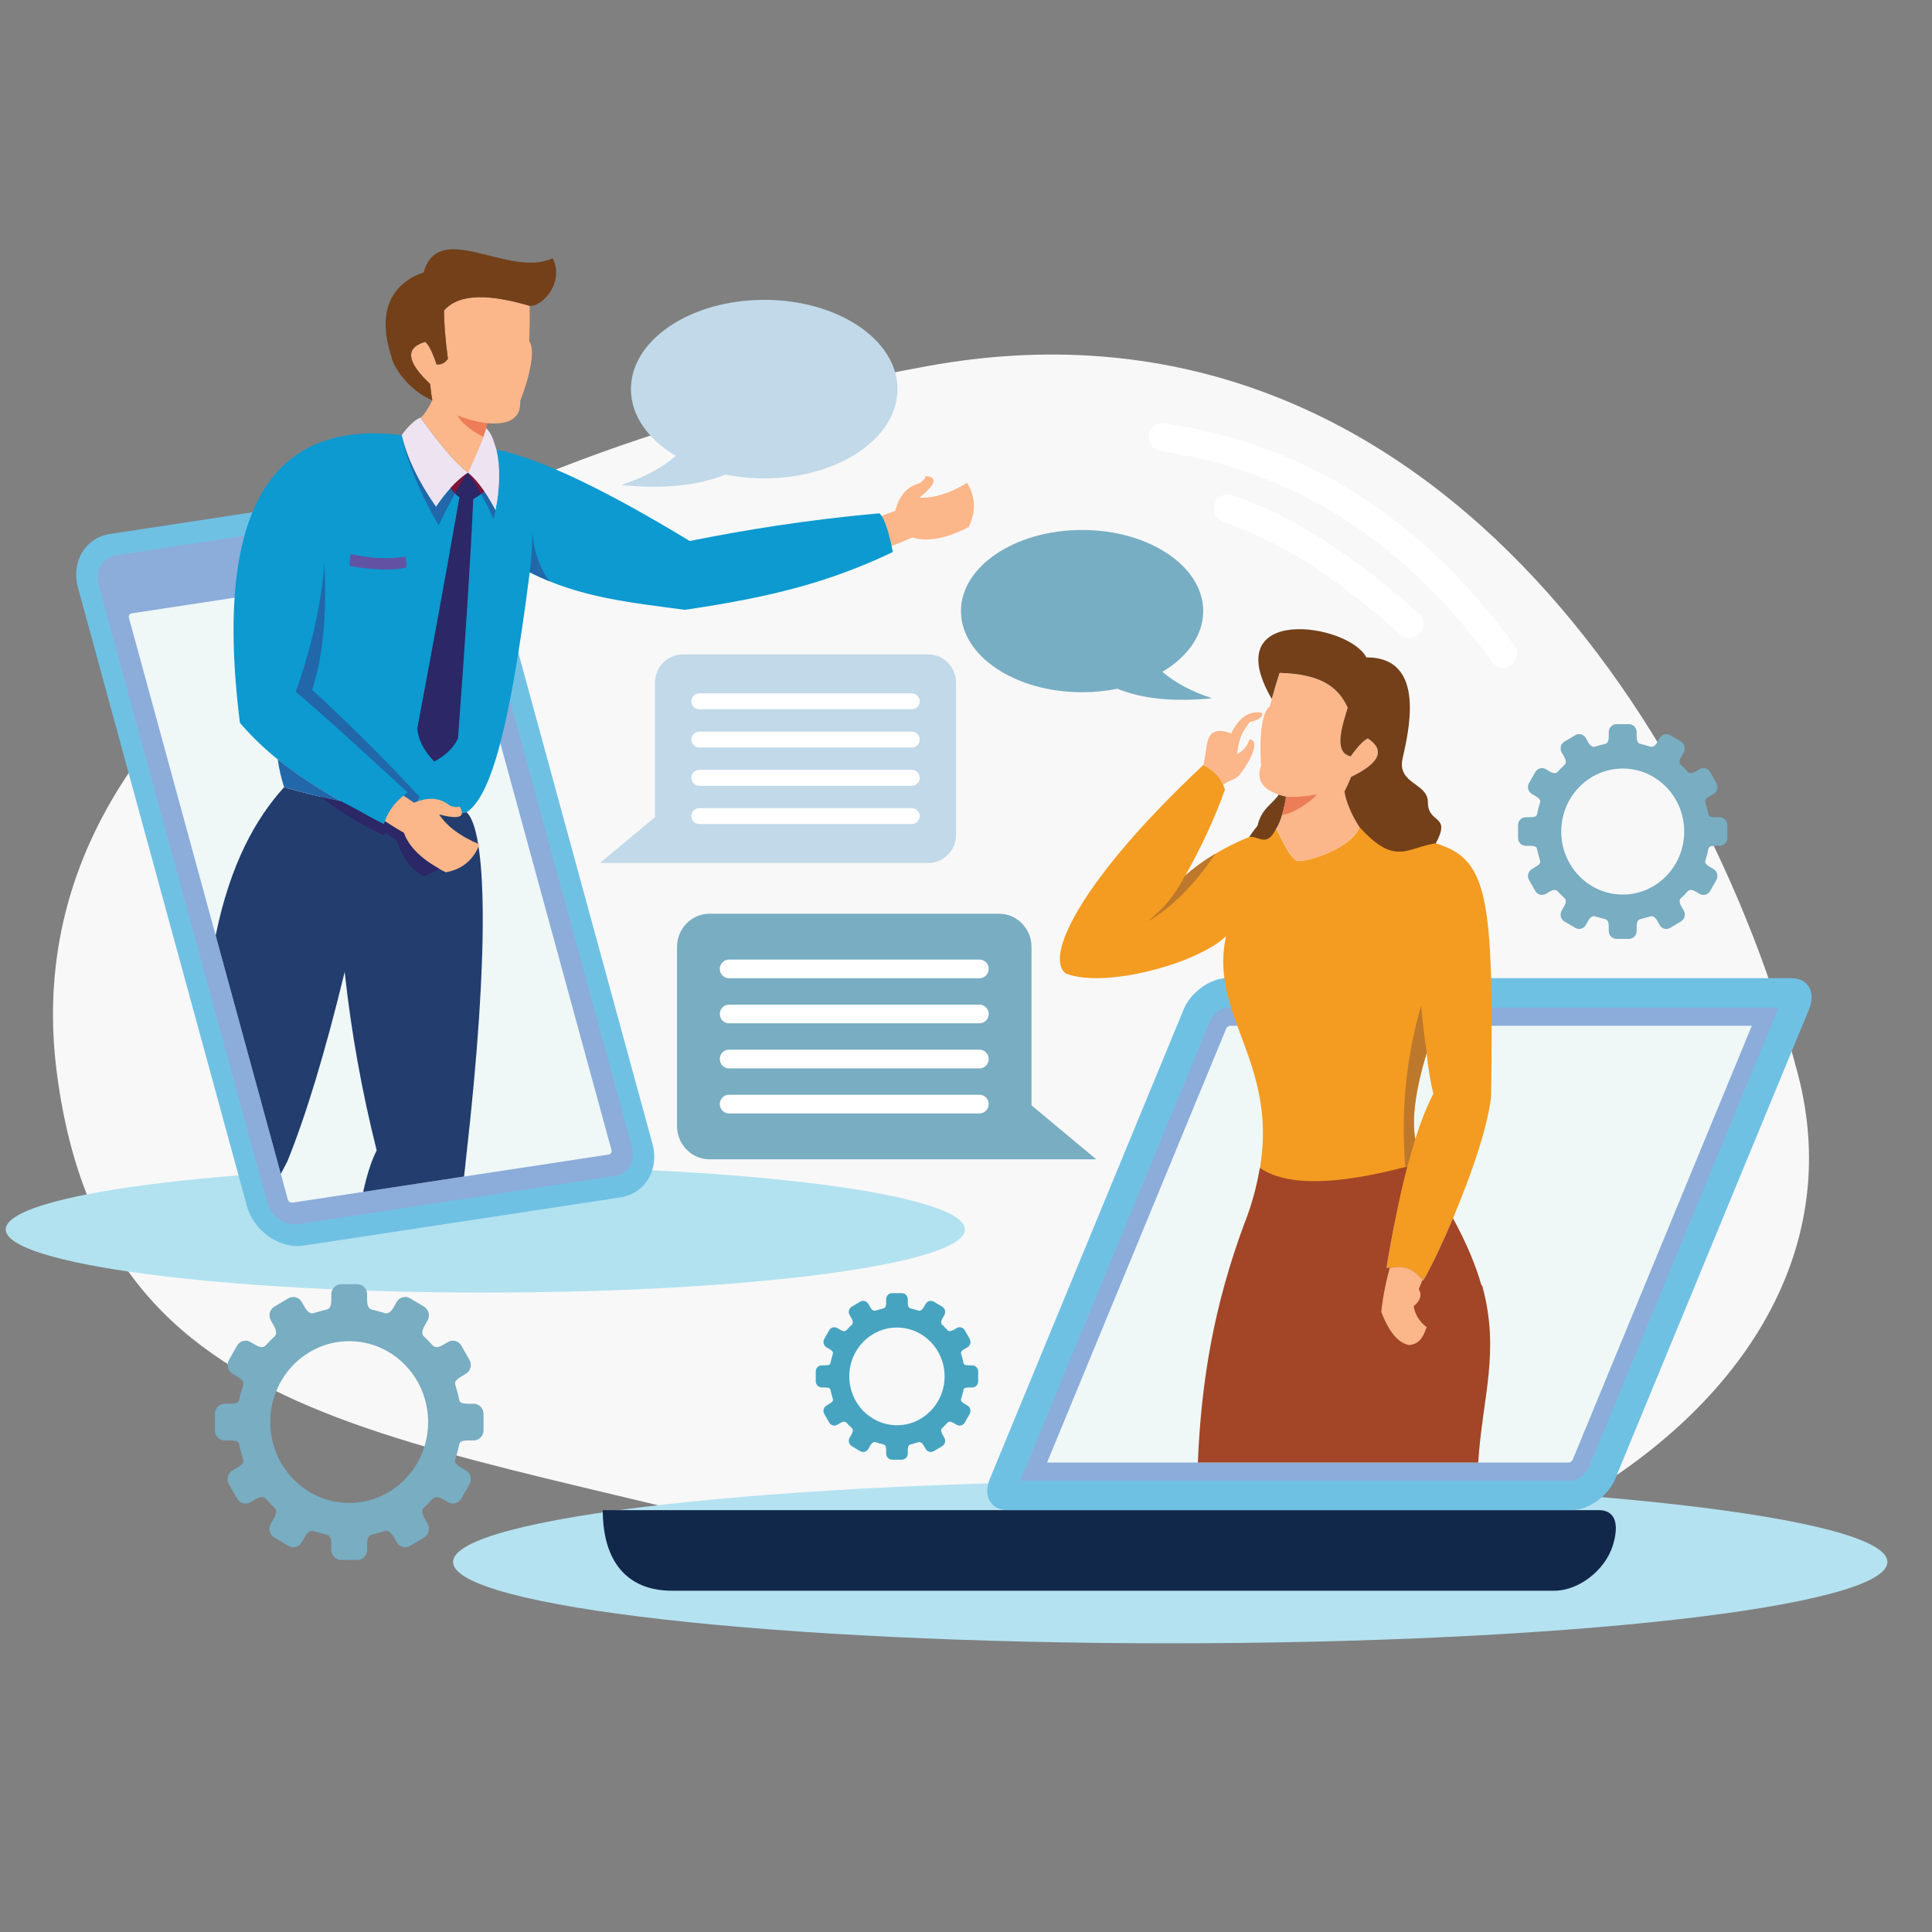
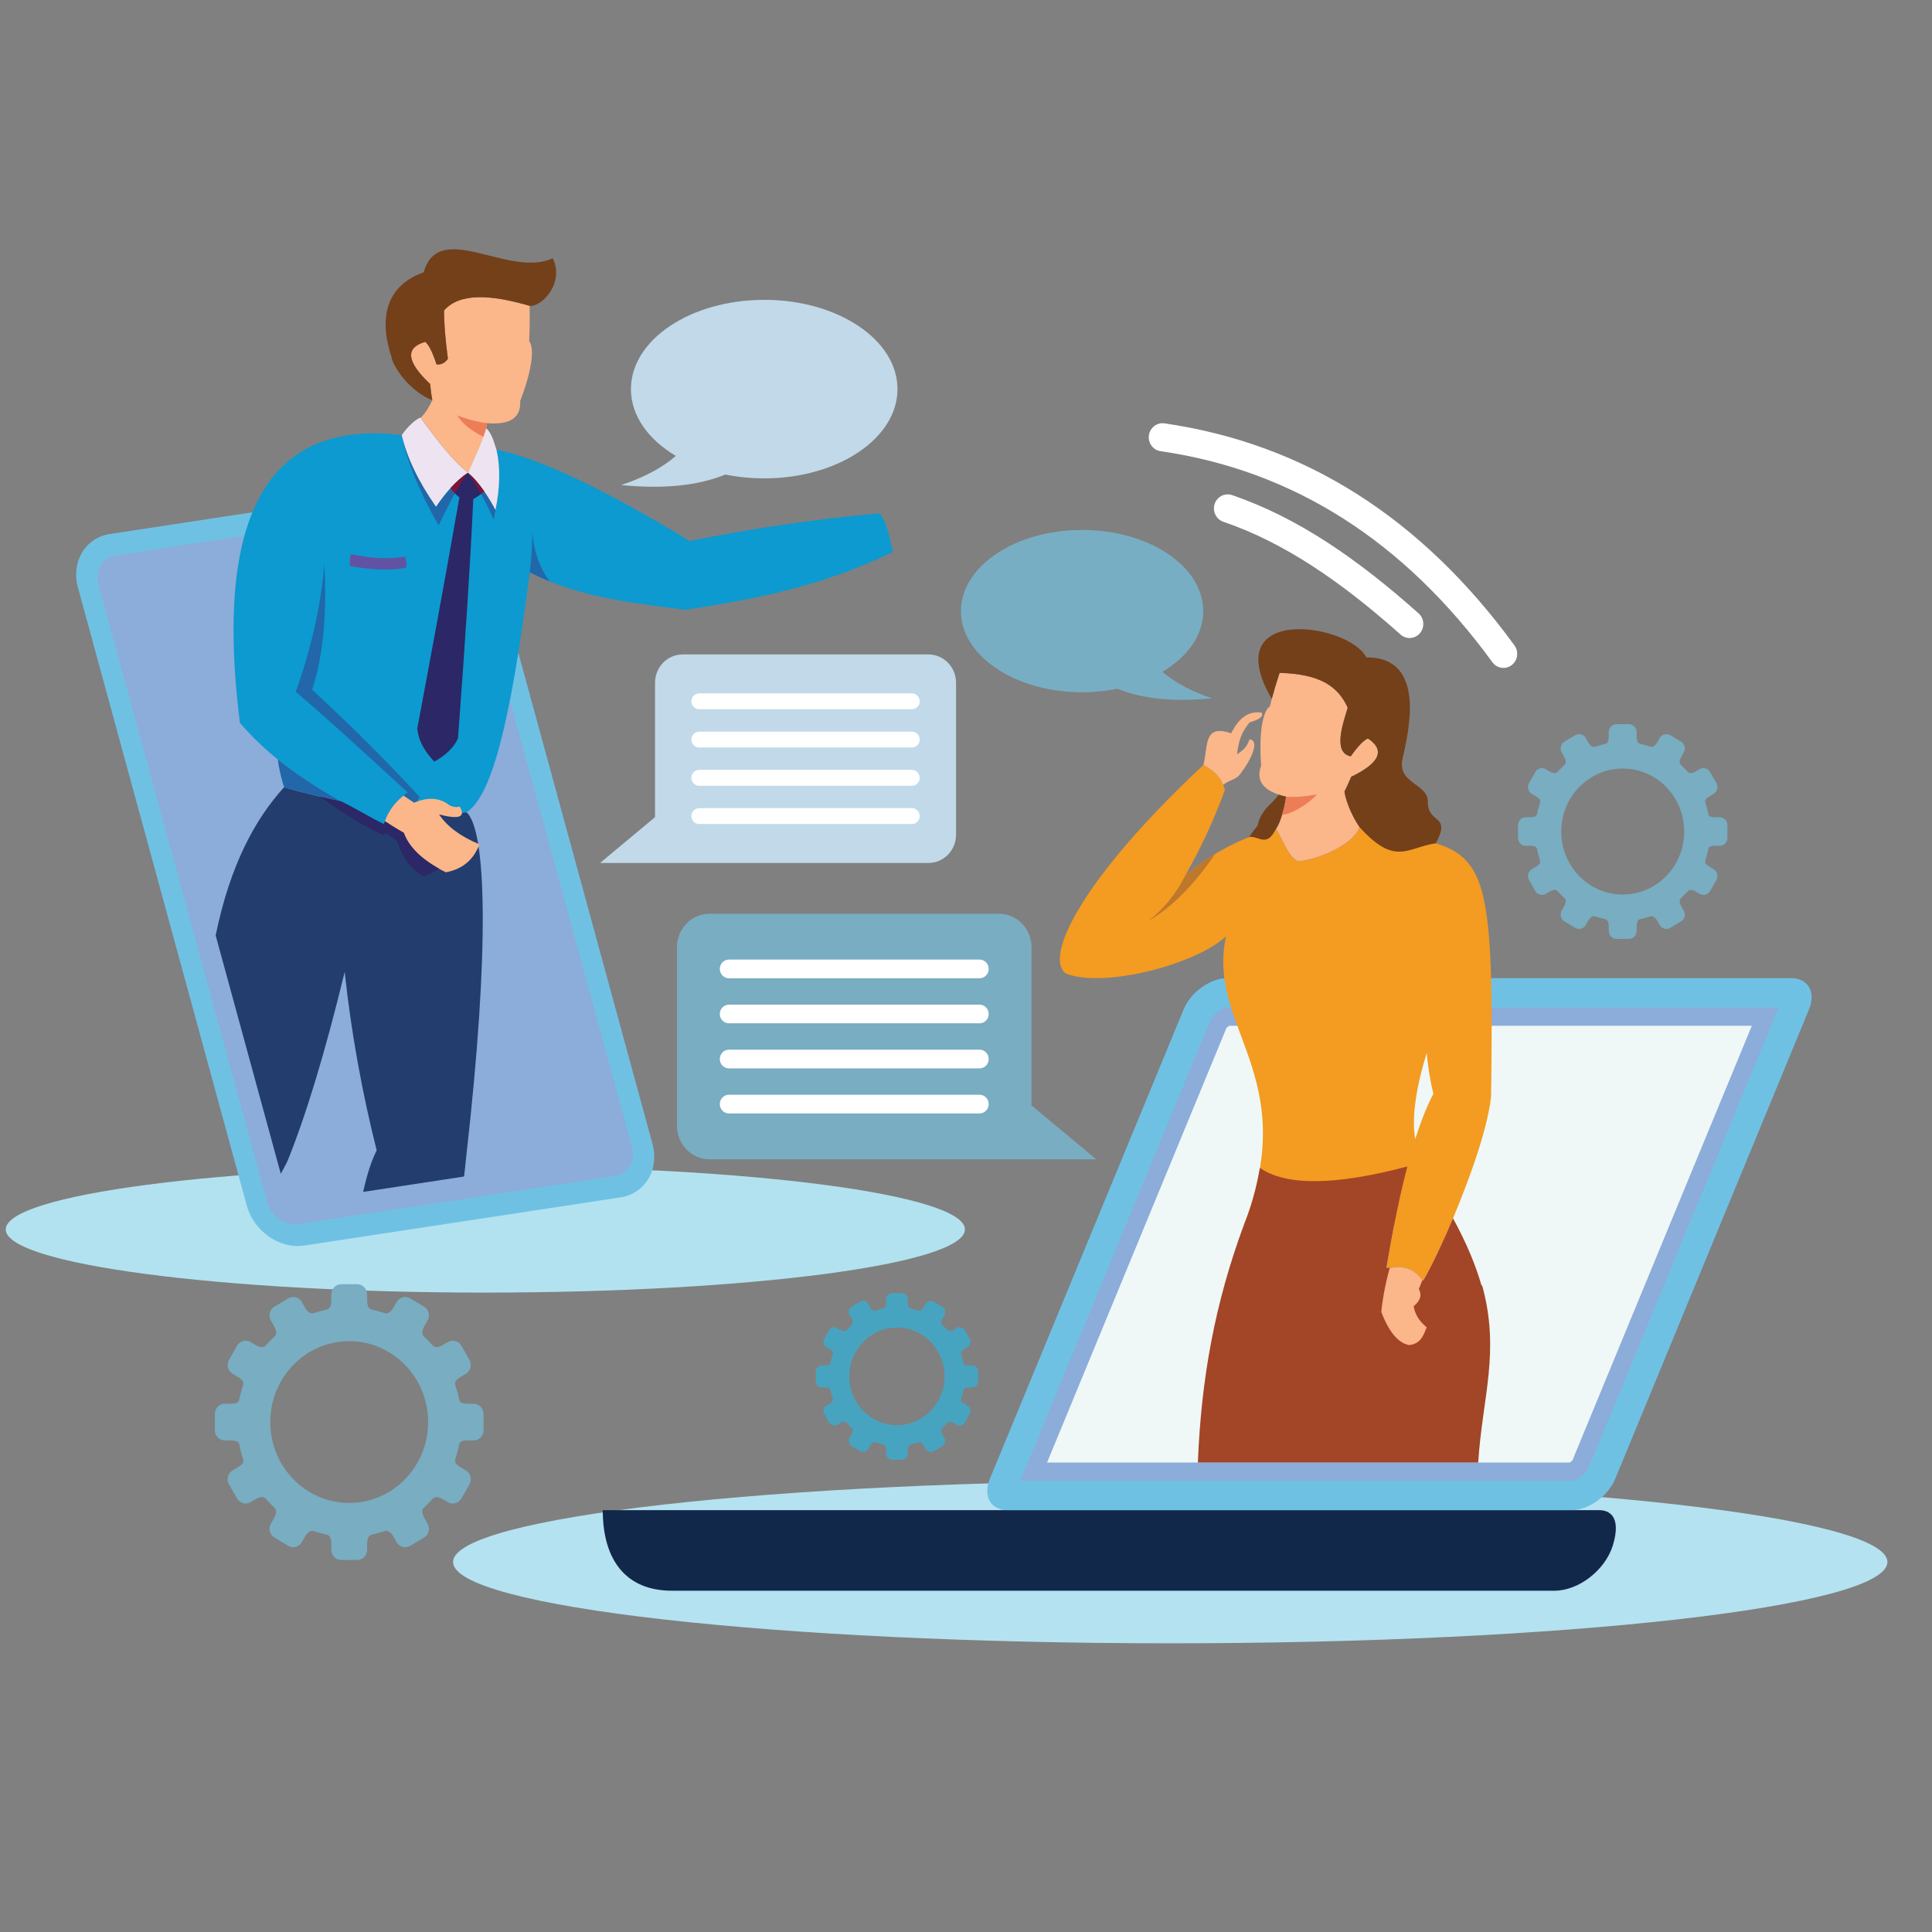
<svg xmlns="http://www.w3.org/2000/svg" viewBox="0 0 1080 1080">
  <rect x="0" y="0" width="1080" height="1080" fill="#808080" stroke="none" />
  <defs>
    <style>      .cls-1 {        fill: #eff8f6;      }      .cls-1, .cls-2, .cls-3, .cls-4, .cls-5, .cls-6, .cls-7, .cls-8, .cls-9, .cls-10, .cls-11, .cls-12, .cls-13, .cls-14, .cls-15, .cls-16, .cls-17, .cls-18, .cls-19, .cls-20, .cls-21, .cls-22, .cls-23, .cls-24, .cls-25, .cls-26 {        fill-rule: evenodd;      }      .cls-2 {        fill: #12284b;      }      .cls-3 {        fill: #8cacda;      }      .cls-4 {        fill: #6fc1e4;      }      .cls-5 {        fill: #bd782b;      }      .cls-6 {        fill: #fff;      }      .cls-7 {        fill: #0c9ad0;      }      .cls-8 {        fill: #ede3f1;      }      .cls-9 {        fill: #b4e2f0;      }      .cls-10 {        fill: #223d6e;      }      .cls-11 {        fill: #eff8f7;      }      .cls-12 {        fill: #78aec3;      }      .cls-13 {        fill: #fbb689;      }      .cls-14 {        fill: #f8f8f8;      }      .cls-15 {        fill: #46a4c1;      }      .cls-16 {        fill: #6252a3;      }      .cls-17 {        fill: #2167a9;      }      .cls-18 {        fill: #f49b21;      }      .cls-19 {        fill: #b2e2f0;      }      .cls-20 {        fill: #c1d9e8;      }      .cls-21 {        fill: #78adc2;      }      .cls-22 {        fill: #2c2766;      }      .cls-23 {        fill: #801438;      }      .cls-24 {        fill: #ec7d57;      }      .cls-25 {        fill: #73401a;      }      .cls-26 {        fill: #a24627;      }    </style>
  </defs>
  <g>
    <g id="Layer_1">
-       <path class="cls-14" d="M504.62,877.61C243.93,799.13,59.94,813.55,31.84,600.25,3.73,386.97,247.38,254.11,518.41,204.66c271.03-49.45,433.66,194.63,486.58,395.6,52.91,200.97-239.71,355.84-500.38,277.36Z" />
-       <path class="cls-13" d="M494.04,306.9c1.92-.87,8.46-3.06,16.02-6.44,8.27,2.62,18.72.7,31.33-5.77,4.3-8.53,4.05-16.79-.73-24.78-9.87,5.95-18.75,8.69-26.64,8.23,9.12-7.39,10.29-11.4,3.51-12.03-.51,1.6-1.78,2.99-3.83,4.18-6.63,1.71-11.05,6.81-13.25,15.27-3.51,1.32-7.13,2.55-8.99,3.34,2.35,4.57,3.22,10.23,2.58,18.01Z" />
      <path class="cls-9" d="M654.17,918.62c220.82,0,400.91-20.41,400.91-45.45s-180.1-45.43-400.91-45.43-400.9,20.41-400.9,45.43,180.1,45.45,400.9,45.45Z" />
      <path class="cls-2" d="M868.96,889.22h-493.37c-25.4,0-38.64-16.79-38.64-45.04h556.97c5.35.02,12.75,3.09,7.63,19.9-4.44,13.84-19.11,25.14-32.6,25.14Z" />
      <path class="cls-4" d="M1001.42,546.8h-315.49c-9.37,0-20.3,7.86-24.26,17.45l-108.34,262.45c-3.97,9.6.46,17.46,9.84,17.46h315.47c9.39,0,20.3-7.86,24.27-17.46l108.34-262.45c3.97-9.59-.46-17.45-9.83-17.45Z" />
      <path class="cls-3" d="M994.24,563.25l-106.59,258.2-.75,1c-1.12,1.54-2.94,3.01-4.59,3.95l-2.27,1.33h-309.71l106.59-258.2.73-.98c1.13-1.56,2.93-3.01,4.58-3.97l2.28-1.33h309.73Z" />
      <path class="cls-1" d="M979.28,573.41h-292.13c-.62.35-1.4,1-1.56,1.23l-100.28,242.94h292.13c.62-.37,1.39-1,1.56-1.25l100.28-242.92Z" />
      <path class="cls-19" d="M271.3,722.56c147.67,0,268.1-15.85,268.1-35.3s-120.43-35.28-268.1-35.28S3.21,667.83,3.21,687.27s120.43,35.3,268.09,35.3Z" />
      <path class="cls-4" d="M61.41,298.51l176.84-26.91c13.74-2.09,28.19,7.95,32.12,22.32l94.38,345.51c3.93,14.37-4.11,27.82-17.85,29.91l-176.84,26.92c-13.74,2.09-28.18-7.94-32.11-22.32L43.57,328.43c-3.94-14.36,4.11-27.82,17.84-29.92Z" />
      <path class="cls-3" d="M64.69,310.49l176.83-26.91c7.44-1.14,15.27,4.3,17.38,12.07l94.38,345.51c2.13,7.78-2.22,15.07-9.65,16.2l-176.84,26.92c-7.43,1.13-15.26-4.3-17.38-12.08L55.03,326.69c-2.12-7.78,2.23-15.06,9.66-16.19Z" />
-       <path class="cls-11" d="M73.54,342.88l176.83-26.91c1.13-.17,2.32.65,2.64,1.83l88.81,325.12c.32,1.17-.34,2.27-1.47,2.46l-176.83,26.9c-1.14.18-2.33-.66-2.65-1.82l-88.8-325.11c-.33-1.18.34-2.28,1.47-2.46Z" />
      <path class="cls-8" d="M154.94,303.76c4.98-.76,10.16,2.85,11.58,8.05,1.43,5.2-1.46,10.02-6.43,10.79-4.98.76-10.16-2.85-11.58-8.05-1.42-5.2,1.46-10.03,6.43-10.79Z" />
      <path class="cls-10" d="M260.85,454.07c10.94,10.1,13.19,75-.37,193.74-.31,3.21-.66,6.51-1.07,9.87l-56.4,8.6c2.15-9.81,4.67-17.55,7.56-23.2-8.17-32.47-14.26-65.97-17.89-99.79-10.9,44.88-21.61,80.26-32.12,106.1-1.17,2.21-2.37,4.48-3.59,6.8l-36.41-133.28c8.13-39.86,22.38-65.4,38.24-82.83,40.96,11.74,77.26,15.96,102.03,13.99Z" />
      <path class="cls-7" d="M134.11,404.04c-16.02-128.05,23.52-168.86,90.46-160.8,2.95,12.61,9.32,25.93,19.16,39.98,5.81-8.58,11.77-14.93,17.86-19.01,5.38,4.7,10.52,11.65,15.37,20.84,2.6-12.71,2.78-23.96.54-33.73,23.86,4.8,59.87,21.85,108.05,51.1,29.16-5.85,65.6-11.94,106.13-15.45,3.61,3.72,5.88,14.07,7.43,21.6-35.56,17.05-69.14,25.43-116.37,32.33-28.96-3.98-58.39-6.57-86.62-21-11.35,89.15-22.03,125.46-35.29,134.17-11.81.94-26.22.47-42.53-1.56-1.32,1.88-2.51,5.1-3.68,8.18-7.36-3.42-15.31-8.52-24.22-12.81l-2.43-1.39c-24.3-13.92-40.65-27.06-53.89-42.45Z" />
      <path class="cls-17" d="M155.27,424.5c10.04,8.11,21.74,15.74,35.16,23.38-10.12-2.08-20.7-4.68-31.61-7.81-1.71-5.39-2.87-10.42-3.55-15.57h0ZM275.95,290.42c-2.07-4.86-4.49-9.75-7.01-14.29.68-.54,1.25-1.06,1.71-1.58,2.16,3.08,4.26,6.57,6.31,10.45-.29,1.85-.63,3.66-1.01,5.42h0ZM296.14,319.9c.75-5.14,1.26-12.47,1.51-21.96.83,10.45,4,19.45,9.5,26.99-3.69-1.5-7.36-3.16-11.01-5.04h0ZM243.74,283.21c2.66-3.92,5.35-7.38,8.07-10.37.39.44,1.23,1.67,2.51,2.99-2.85,5.15-5.99,11.29-9.1,17.81-9.51-16.01-17.95-35.91-20.64-50.41,2.95,12.61,9.32,25.93,19.16,39.98h0ZM218.32,452.52c7.52.93,14.66,1.54,21.3,1.82-2-2.68-4.11-5.01-6.29-6.96l1.3-1.78c-14.25-15.58-36.24-38.07-60.16-60,6.13-18.79,8.4-42.29,6.81-70.49-1.63,24.39-8.8,52.05-15.97,71.59,13.88,11.66,31.86,27.98,62.57,56.26-3.51,2.33-6.69,5.52-9.55,9.56Z" />
      <path class="cls-22" d="M233.27,407.19c6.49-34.64,14.39-76.81,23.55-129.19-2.69-1.86-4.41-4.48-5.01-5.16,3.22-3.54,6.48-6.42,9.79-8.64,3.11,2.7,6.11,6.15,9.04,10.35-1.22,1.36-3.25,2.85-6.09,4.46-1.47,32.78-4.31,77.34-8.52,133.67-2.08,5.02-7.1,9.76-13.26,13.05-3.32-3.53-8.78-9.95-9.5-18.55Z" />
      <path class="cls-8" d="M243.74,283.21c-9.84-14.04-16.21-27.36-19.16-39.98,3.08-4.48,7.57-8.81,10.48-9.82,11.49,15.85,18.94,24.83,26.41,30.68.04.04.09.07.13.1.15-.36.3-.73.45-1.1,3.05-7.2,7.2-15.45,9.6-23.89,3.46,3.24,4.32,7.63,5.86,12.1,2.24,9.77,2.06,21.02-.54,33.73-2.07-3.9-4.18-7.4-6.33-10.49-2.93-4.2-5.93-7.65-9.04-10.35-3.31,2.22-6.57,5.1-9.79,8.64-2.73,2.99-5.41,6.45-8.07,10.37Z" />
      <path class="cls-16" d="M195.61,316.48c-.19-2.02-.04-4.26.44-6.75,11.1,2.45,21.25,2.98,30.42,1.46.72,1.96.9,3.98.53,6.08-7.13,1.73-17.6,1.46-31.39-.8Z" />
      <path class="cls-13" d="M235.19,233.52c2.37-2.35,4.53-5.61,6.46-9.79-.46-2.42-.86-5.46-1.22-9.1-13.18-12.41-14.1-20.25-2.75-23.53,1.97,1.56,4.09,5.75,6.34,12.6,2.56.28,4.68-.77,6.35-3.12-1.48-11.2-2.2-20.22-2.15-27.05,8.8-9.9,25.91-8.93,47.84-2.58.15,6.25.07,12.84-.24,19.76,3.42,4.33.91,18.09-5.02,33.47.51,9.34-5.66,13.46-18.52,12.37l-.53,2.76c-2.39,8.45-6.53,16.7-9.58,23.89l-.59.99c-7.48-5.85-14.93-14.84-26.41-30.68Z" />
      <path class="cls-25" d="M296.08,170.96c-21.93-6.35-39.04-7.32-47.84,2.58-.05,6.83.67,15.85,2.15,27.05-1.68,2.35-3.8,3.4-6.35,3.12-2.26-6.85-4.38-11.05-6.34-12.6-11.35,3.29-10.43,11.13,2.75,23.53.36,3.64.76,6.68,1.22,9.1-12.74-5.02-22.03-18.76-22.83-24.22-10.91-33.37,8.12-43.9,17.99-47.28,8.47-30.14,48.13,3.62,72.1-7.91,6.91,13.61-6.04,27.38-12.84,26.64Z" />
      <path class="cls-24" d="M255.66,232.23c3.96,1.69,11.89,3.87,16.64,4.32l-.53,2.76c-.46,1.63-.99,3.27-1.57,4.88-.05-.02-.09-.05-.14-.07-6.99-3.56-11.8-7.52-14.41-11.89Z" />
      <path class="cls-23" d="M268.93,276.13c.61-.47,1.18-1,1.71-1.58-4.27-5.99-7.41-9.35-9.44-10.07-1.83,2.55-4.23,6.51-6.88,11.35-1.28-1.32-2.12-2.55-2.51-2.99,3.1-3.4,6.22-6.18,9.39-8.36,2.45,2.61,5.02,6.49,7.73,11.65Z" />
      <path class="cls-13" d="M215.13,459.06c2.71,1.76,6.39,4.12,10.6,6.52,2.98,8.34,10.81,15.67,23.48,22.04,9.22-1.68,15.48-6.89,18.8-15.62-10.61-4.45-18.12-10.02-22.55-16.73,11.27,2.95,15.09,1.47,11.47-4.43-1.55.55-3.41.36-5.56-.58-5.35-4.38-11.99-4.88-19.9-1.55-2.12-1.38-4.25-2.85-5.94-3.97-5.11,4.16-8.56,8.94-10.39,14.32Z" />
      <path class="cls-22" d="M236.84,489.88c-6.81-3.64-11.82-10.32-15-20.03-1.44-.81-3.51-2.24-6.19-4.29l-1.1,1.35c-9.93-4.32-21.8-11.51-35.6-21.56,3.88.92,7.7,1.76,11.47,2.54,8.91,4.29,16.85,9.39,24.22,12.81.2-.52.4-1.04.6-1.57,2.69,1.75,6.33,4.08,10.49,6.46,2.68,7.49,9.27,14.18,19.77,20.07-2.45,1.47-5.34,2.89-8.66,4.22Z" />
      <path class="cls-18" d="M685.39,523.31c-11.19,51.18,42.22,77.47,10.26,160.64,23.71,3.77,51.58,4.14,83.62,1.15-1.79,9.21-3.19,17.42-4.23,23.61,6.69-.27,13.14-2.31,20.51,7.21l.23-.41c4.32-7.62,8.21-15.81,11.84-23.85v-.02c1.29-2.85,2.54-5.71,3.76-8.6.29-.68.57-1.33.85-2.01l.48-1.13.17-.41c6.73-16.28,16.56-41.62,19.97-61.67l.17-1.02.02-.14c.12-.8.23-1.58.33-2.31l.03-.27.12-1.04v-.37c.04-2.52.08-5.04.11-7.53.05-4.55.1-9.07.14-13.59v-.66h0c1.05-128.58-8.26-114.07-73.79-128.53-4,11.3-27.79,19.39-34.81,18.95-5.03-2.75-7.62-10.72-11.83-18.09-20.13,4.51-40.06,16.56-50.89,26.43,9.21-16.28,16.63-32.36,22.3-48.24-2.28-7-5.47-10.15-12.08-13.78-68.91,64.55-89.4,108.12-76.64,116.68,22.45,8.39,73.92-6,89.35-20.99h0ZM797.51,588.58c.75,7.68,1.91,15.38,3.75,22.85-3.79,7.23-7.16,15.99-10.14,25.35-2.01-11.42.12-27.5,6.39-48.2Z" />
      <path class="cls-26" d="M695.68,683.85h-.03c-16.76,45.12-24.15,87.18-26.04,133.73h156.71c2.37-36.69,12.39-61.97,2.22-98.99h-.37c-3.21-11.22-8.27-23.54-15.94-37.57-5.75,13.7-11.74,26.25-16.67,34.89-7.37-9.52-13.82-7.47-20.51-7.21,1.04-6.18,2.44-14.39,4.23-23.61l.04-.16c1.97-10.2,4.43-21.62,7.39-32.86-40.3,10.69-67.77,10.95-82.43.8-1.95,11.32-4.81,21.64-8.59,30.98Z" />
      <path class="cls-13" d="M725.17,481.29c7.01.44,30.81-7.65,34.81-18.95-4.88-7.16-7.79-15.34-8.42-19.87,1.12-2.15,2.39-4.88,3.77-8.23,16.02-7.75,19.15-14.88,9.37-21.42-2.31.88-5.51,4.21-9.63,9.99-10.21-2.08-4.29-18.43-1.68-27.21-5.47-12.02-15.53-18.83-38.08-19.46-1.95,5.87-3.78,12.11-5.46,18.75-4.48,3.05-6.06,16.81-4.88,33.15-3.19,8.67,1.47,14.43,13.94,17.28-.39,4.18-2.96,14.54-5.55,17.87,4.22,7.37,6.8,15.32,11.83,18.09Z" />
      <path class="cls-25" d="M715.3,376.14c22.55.63,32.61,7.44,38.08,19.46-2.61,8.78-8.53,25.13,1.68,27.21,4.12-5.78,7.32-9.11,9.63-9.99,9.78,6.53,6.65,13.67-9.37,21.42-1.38,3.35-2.65,6.08-3.77,8.23.63,4.54,3.55,12.71,8.42,19.87,20.04,22.18,26.54,11.41,42.68,9.06,8.85-16.5-4.51-10.48-4.46-23.04.06-10.71-17.27-9.99-14.15-24.28,3.06-13.99,13.97-56.78-20.25-56.59-9.9-19.27-83.75-30-52.87,23.23,1.38-5.1,2.83-9.95,4.37-14.57h0ZM714.81,444.2c1.26.42,2.62.8,4.09,1.13-.21,2.27-1.07,6.37-2.22,10.18-.97,3.19-2.15,6.17-3.34,7.7-5.33,11.01-9.79,3.74-15.05,4.7,2.27-3.47,4.64-6.2,4.66-6.31,2.2-9.65,8.24-11.96,11.86-17.39Z" />
      <path class="cls-24" d="M736.11,444.02c-4.09.91-11.62,1.87-17.21,1.31-.21,2.27-1.07,6.37-2.22,10.18,6.07-.48,16.46-7.45,19.43-11.49Z" />
-       <path class="cls-5" d="M662.45,489.63c-5.32,10.42-12.22,18.85-20.68,25.26,13.19-7.63,25.7-20.15,37.51-37.56-6.69,4.03-12.49,8.34-16.83,12.29h0ZM785.85,655.37c1.48-5.63,3.23-11.81,5.27-18.59-2.01-11.42.12-27.5,6.39-48.2-1.42-10.32-2.46-19.08-3.11-26.27-8.41,28.89-11.34,58.9-8.81,90.06.36-.1.73-.2,1.11-.31-.29,1.11-.58,2.19-.86,3.3Z" />
      <path class="cls-13" d="M688.26,409.92c-15.28-5.19-12.92,6.13-15.51,17.74,5.65,3.12,8.8,5.9,11,11.08,4.23-3.34,7.45-2.51,10.28-7.08,4.74-6.04,10.62-17.69,4.49-18.36-1.82,5.11-4.14,6.27-6.97,8.37.2-2.55.67-5.07,1.39-7.56.84-3.26,2.7-6.69,5.58-10.31,5.63-1.6,7.89-3.4,6.77-5.41-7.05-1.15-12.73,2.69-17.03,11.53Z" />
      <path class="cls-13" d="M776.91,708.66c-2.35,8.46-3.94,16.69-4.76,24.69,4.21,11.12,9.36,17.3,15.45,18.55,6.96-.61,8.29-6.08,9.93-9.95-4.14-3.3-6.56-7.21-7.28-11.77,3.77-3.07,4.73-6.27,2.87-9.6.75-1.9,1.44-3.6,2.07-5.12-4.65-5.79-8.93-7.04-13.15-7.12-1.72.04-3.42.2-5.14.33Z" />
      <path class="cls-5" d="M679.29,477.34c-4.04,2.44-7.74,4.96-11.01,7.46-2.15,1.64-4.11,3.27-5.82,4.83-5.32,10.42-12.22,18.85-20.68,25.26,9.16-5.29,18-12.96,26.5-22.98,3.74-4.4,7.4-9.26,11.01-14.58Z" />
      <path class="cls-12" d="M604.9,296.25c37.4,0,67.71,20.31,67.71,45.36,0,13.5-8.81,25.62-22.81,33.94,6.94,6.02,16.19,10.95,27.76,14.79-21.32,2.14-38.97.36-52.94-5.33-6.25,1.27-12.88,1.96-19.73,1.96-37.4,0-67.71-20.3-67.71-45.35s30.31-45.36,67.71-45.36Z" />
      <path class="cls-20" d="M427.21,167.62c-41.15,0-74.51,22.34-74.51,49.9,0,14.86,9.7,28.21,25.1,37.34-7.64,6.63-17.82,12.05-30.55,16.28,23.47,2.35,42.88.4,58.25-5.87,6.87,1.4,14.16,2.15,21.71,2.15,41.14,0,74.5-22.34,74.5-49.91s-33.36-49.9-74.5-49.9Z" />
      <path class="cls-21" d="M161.16,725.78l-7.77,4.63c-2.62,1.56-3.53,5.04-2,7.72l1.72,3.03c2.03,3.56,1.14,5.18.51,5.75-1.73,1.6-3.34,3.32-4.94,5.04-.47.51-1.97,2.23-5.92-.14l-2.71-1.6c-2.63-1.58-6.01-.65-7.54,2.05l-4.52,7.96c-1.53,2.68-.63,6.16,1.99,7.72l2.69,1.6c3.71,2.21,3.62,3.34,3.15,4.96-.65,2.21-1.34,4.42-1.81,6.72-.43,2.03-.23,3.48-5.27,3.48h-3.1c-3.04,0-5.51,2.54-5.51,5.65v9.21c0,3.11,2.48,5.65,5.51,5.65h3.1c5.04,0,4.84,1.45,5.27,3.5.47,2.29,1.16,4.5,1.81,6.72.47,1.62.56,2.74-3.15,4.96l-2.69,1.6c-2.62,1.56-3.52,5.04-1.99,7.72l4.52,7.96c1.53,2.68,4.92,3.6,7.54,2.05l2.71-1.62c3.96-2.35,5.45-.64,5.92-.12,1.61,1.72,3.22,3.44,4.94,5.02.63.57,1.52,2.19-.51,5.75l-1.72,3.03c-1.53,2.68-.62,6.16,2,7.72l7.77,4.65c2.62,1.56,6.01.64,7.54-2.05l1.71-3.01c2.05-3.62,4.08-3.48,4.94-3.21,2.48.82,4.77,1.33,7.32,2.01.94.27,2.54.96,2.54,5.28v3.23c0,3.09,2.48,5.63,5.51,5.63h8.99c3.04,0,5.51-2.54,5.51-5.63v-3.23c0-4.32,1.6-5.02,2.53-5.28,2.57-.67,4.86-1.19,7.33-2.01.86-.27,2.88-.41,4.94,3.21l1.71,3.01c1.53,2.68,4.92,3.6,7.54,2.05l7.77-4.65c2.63-1.56,3.52-5.04,2-7.72l-1.72-3.03c-2.02-3.56-1.14-5.18-.52-5.75,1.74-1.58,3.34-3.3,4.96-5.02.47-.51,1.97-2.23,5.92.12l2.71,1.62c2.62,1.56,6.01.64,7.54-2.05l4.52-7.96c1.53-2.68.63-6.16-1.99-7.72l-2.69-1.6c-3.71-2.21-3.62-3.34-3.15-4.96.65-2.21,1.34-4.42,1.82-6.72.41-2.05.22-3.5,5.26-3.5h3.09c3.04,0,5.52-2.54,5.52-5.65v-9.21c0-3.11-2.48-5.65-5.52-5.65h-3.09c-5.04,0-4.86-1.45-5.26-3.48-.48-2.29-1.17-4.5-1.82-6.72-.47-1.62-.56-2.74,3.15-4.96l2.69-1.6c2.62-1.56,3.52-5.04,1.99-7.72l-4.52-7.96c-1.53-2.7-4.92-3.62-7.54-2.05l-2.71,1.6c-3.96,2.38-5.45.66-5.92.14-1.62-1.72-3.22-3.44-4.96-5.04-.62-.57-1.5-2.19.52-5.75l1.72-3.03c1.52-2.68.63-6.16-2-7.72l-7.77-4.63c-2.63-1.56-6.01-.66-7.54,2.05l-1.71,3.01c-2.06,3.62-4.08,3.48-4.94,3.19-2.48-.8-4.77-1.33-7.33-2.01-.93-.25-2.53-.94-2.53-5.26v-3.23c0-3.11-2.48-5.65-5.51-5.65h-8.99c-3.04,0-5.51,2.54-5.51,5.65v3.23c0,4.32-1.6,5.02-2.54,5.26-2.56.68-4.85,1.21-7.32,2.01-.86.29-2.89.43-4.94-3.19l-1.71-3.01c-1.53-2.7-4.93-3.6-7.54-2.05h0ZM195.21,749.73c24.37,0,44.11,20.25,44.11,45.21s-19.74,45.21-44.11,45.21-44.12-20.23-44.12-45.21,19.76-45.21,44.12-45.21Z" />
      <path class="cls-21" d="M880.58,410.96l-6.05,3.6c-2.05,1.22-2.75,3.92-1.56,6.02l1.34,2.35c1.58,2.77.89,4.03.4,4.48-1.35,1.24-2.6,2.58-3.86,3.91-.36.4-1.54,1.74-4.62-.09l-2.11-1.26c-2.04-1.22-4.69-.5-5.87,1.6l-3.53,6.2c-1.19,2.09-.48,4.8,1.56,6.02l2.09,1.24c2.9,1.73,2.82,2.6,2.45,3.86-.5,1.72-1.04,3.45-1.4,5.23-.34,1.59-.19,2.72-4.12,2.72h-2.41c-2.36,0-4.3,1.98-4.3,4.39v7.19c0,2.43,1.94,4.4,4.3,4.4h2.41c3.93,0,3.78,1.14,4.12,2.72.36,1.78.9,3.5,1.4,5.22.37,1.26.45,2.14-2.45,3.86l-2.09,1.25c-2.04,1.22-2.75,3.92-1.56,6.02l3.53,6.2c1.19,2.09,3.84,2.8,5.87,1.59l2.11-1.25c3.08-1.84,4.26-.49,4.62-.1,1.26,1.34,2.51,2.68,3.86,3.92.49.44,1.18,1.7-.4,4.47l-1.34,2.36c-1.19,2.09-.49,4.79,1.56,6.01l6.05,3.61c2.04,1.22,4.69.5,5.87-1.59l1.33-2.35c1.61-2.81,3.18-2.71,3.85-2.49,1.93.62,3.72,1.02,5.7,1.57.73.19,1.98.74,1.98,4.09v2.52c0,2.43,1.93,4.4,4.3,4.4h7c2.37,0,4.3-1.98,4.3-4.4v-2.52c0-3.36,1.25-3.9,1.98-4.09,1.99-.54,3.78-.94,5.7-1.57.67-.23,2.24-.33,3.85,2.49l1.33,2.35c1.19,2.09,3.84,2.81,5.87,1.59l6.05-3.61c2.05-1.22,2.75-3.92,1.56-6.01l-1.34-2.36c-1.58-2.77-.89-4.03-.4-4.47,1.35-1.24,2.6-2.58,3.86-3.92.36-.39,1.53-1.74,4.62.1l2.11,1.25c2.04,1.22,4.69.5,5.87-1.59l3.52-6.2c1.19-2.1.49-4.8-1.55-6.02l-2.1-1.25c-2.89-1.72-2.81-2.6-2.45-3.86.51-1.72,1.05-3.44,1.41-5.22.33-1.59.19-2.72,4.11-2.72h2.41c2.37,0,4.31-1.98,4.31-4.4v-7.19c0-2.42-1.94-4.39-4.31-4.39h-2.41c-3.92,0-3.78-1.14-4.11-2.72-.36-1.78-.9-3.51-1.41-5.23-.36-1.26-.44-2.13,2.45-3.86l2.1-1.24c2.04-1.22,2.74-3.93,1.55-6.02l-3.52-6.2c-1.19-2.1-3.84-2.82-5.87-1.6l-2.11,1.26c-3.09,1.83-4.26.49-4.62.09-1.26-1.33-2.51-2.67-3.86-3.91-.49-.45-1.18-1.71.4-4.48l1.34-2.35c1.19-2.1.49-4.8-1.56-6.02l-6.05-3.6c-2.04-1.22-4.69-.51-5.87,1.59l-1.33,2.35c-1.61,2.82-3.18,2.7-3.85,2.49-1.93-.63-3.72-1.03-5.7-1.57-.73-.19-1.98-.74-1.98-4.09v-2.52c0-2.43-1.93-4.41-4.3-4.41h-7c-2.37,0-4.3,1.99-4.3,4.41v2.52c0,3.36-1.25,3.9-1.98,4.09-1.99.53-3.78.93-5.7,1.57-.67.21-2.24.33-3.85-2.49l-1.33-2.35c-1.19-2.1-3.84-2.81-5.87-1.59h0ZM907.11,429.62c18.98,0,34.37,15.77,34.37,35.22s-15.39,35.22-34.37,35.22-34.36-15.77-34.36-35.22,15.39-35.22,34.36-35.22Z" />
      <path class="cls-15" d="M480.83,727.64l-4.69,2.81c-1.59.94-2.13,3.03-1.21,4.65l1.04,1.84c1.22,2.15.69,3.13.31,3.48-1.05.94-2.02,1.99-2.99,3.03-.29.31-1.19,1.35-3.59-.08l-1.63-.96c-1.59-.96-3.64-.41-4.56,1.23l-2.73,4.81c-.93,1.62-.38,3.73,1.2,4.67l1.62.96c2.24,1.33,2.19,2.01,1.91,2.99-.4,1.33-.82,2.66-1.1,4.05-.25,1.23-.14,2.11-3.19,2.11h-1.86c-1.84,0-3.34,1.54-3.34,3.42v5.55c0,1.88,1.5,3.42,3.34,3.42h1.86c3.05,0,2.94.88,3.19,2.11.28,1.39.7,2.72,1.1,4.05.28.96.33,1.66-1.91,2.99l-1.62.96c-1.58.94-2.13,3.05-1.2,4.67l2.73,4.81c.92,1.64,2.97,2.17,4.56,1.23l1.63-.96c2.4-1.43,3.3-.39,3.59-.08.97,1.04,1.94,2.09,2.99,3.03.38.35.91,1.33-.31,3.48l-1.04,1.82c-.92,1.62-.38,3.73,1.21,4.67l4.69,2.81c1.59.94,3.64.39,4.56-1.25l1.04-1.8c1.24-2.19,2.46-2.11,2.98-1.95,1.5.49,2.88.8,4.43,1.23.57.14,1.53.57,1.53,3.17v1.95c0,1.88,1.5,3.42,3.33,3.42h5.43c1.84,0,3.34-1.54,3.34-3.42v-1.95c0-2.6.96-3.03,1.53-3.17,1.55-.43,2.93-.74,4.43-1.23.51-.16,1.74-.25,2.98,1.95l1.03,1.8c.93,1.64,2.98,2.19,4.56,1.25l4.7-2.81c1.59-.94,2.13-3.05,1.2-4.67l-1.03-1.82c-1.22-2.15-.69-3.13-.31-3.48,1.04-.94,2.01-1.99,2.99-3.03.28-.31,1.19-1.35,3.58.08l1.64.96c1.59.94,3.64.41,4.55-1.23l2.74-4.81c.92-1.62.38-3.73-1.2-4.67l-1.63-.96c-2.24-1.33-2.18-2.03-1.9-2.99.39-1.33.81-2.66,1.1-4.05.25-1.23.13-2.11,3.18-2.11h1.87c1.83,0,3.33-1.54,3.33-3.42v-5.55c0-1.88-1.5-3.42-3.33-3.42h-1.87c-3.05,0-2.93-.88-3.18-2.11-.29-1.39-.71-2.72-1.1-4.05-.28-.98-.34-1.66,1.9-2.99l1.63-.96c1.58-.94,2.12-3.05,1.2-4.67l-2.74-4.81c-.91-1.64-2.96-2.19-4.55-1.23l-1.64.96c-2.39,1.43-3.3.39-3.58.08-.98-1.04-1.95-2.09-2.99-3.03-.38-.35-.91-1.33.31-3.48l1.03-1.84c.93-1.62.39-3.71-1.2-4.65l-4.7-2.81c-1.58-.94-3.63-.39-4.56,1.23l-1.03,1.82c-1.24,2.19-2.47,2.11-2.98,1.95-1.5-.49-2.88-.82-4.43-1.23-.57-.14-1.53-.57-1.53-3.17v-1.95c0-1.88-1.5-3.42-3.34-3.42h-5.43c-1.83,0-3.33,1.54-3.33,3.42v1.95c0,2.6-.96,3.03-1.53,3.17-1.55.41-2.93.74-4.43,1.23-.52.16-1.74.25-2.98-1.95l-1.04-1.82c-.92-1.62-2.97-2.17-4.56-1.23h0ZM501.41,742.11c14.71,0,26.63,12.22,26.63,27.29s-11.93,27.31-26.63,27.31-26.65-12.22-26.65-27.31,11.94-27.29,26.65-27.29Z" />
      <path class="cls-20" d="M381.55,365.83h137.48c8.47,0,15.41,7.1,15.41,15.78v85.01c0,8.68-6.93,15.79-15.41,15.79h-183.6l30.73-25.62v-75.17c0-8.68,6.92-15.78,15.4-15.78Z" />
      <path class="cls-21" d="M558.48,510.78h-161.89c-9.97,0-18.14,8.36-18.14,18.58v100.11c0,10.24,8.17,18.59,18.14,18.59h216.22l-36.19-30.16v-88.54c0-10.22-8.16-18.58-18.14-18.58Z" />
      <path class="cls-6" d="M390.82,387.6h118.97c2.38,0,4.34,2,4.34,4.43h0c0,2.45-1.96,4.44-4.34,4.44h-118.97c-2.39,0-4.34-2-4.34-4.44h0c0-2.44,1.95-4.43,4.34-4.43h0ZM390.82,451.76h118.97c2.38,0,4.34,2,4.34,4.43h0c0,2.45-1.96,4.44-4.34,4.44h-118.97c-2.39,0-4.34-2-4.34-4.44h0c0-2.44,1.95-4.43,4.34-4.43h0ZM390.82,430.37h118.97c2.38,0,4.34,2,4.34,4.44h0c0,2.45-1.96,4.44-4.34,4.44h-118.97c-2.39,0-4.34-2-4.34-4.44h0c0-2.45,1.95-4.44,4.34-4.44h0ZM390.82,408.98h118.97c2.38,0,4.34,2,4.34,4.44h0c0,2.44-1.96,4.43-4.34,4.43h-118.97c-2.39,0-4.34-2-4.34-4.43h0c0-2.45,1.95-4.44,4.34-4.44Z" />
      <path class="cls-6" d="M547.58,536.41h-140.1c-2.81,0-5.11,2.34-5.11,5.22h0c0,2.88,2.3,5.23,5.11,5.23h140.1c2.81,0,5.11-2.35,5.11-5.23h0c0-2.88-2.3-5.22-5.11-5.22h0ZM547.58,611.96h-140.1c-2.81,0-5.11,2.37-5.11,5.24h0c0,2.87,2.3,5.22,5.11,5.22h140.1c2.81,0,5.11-2.35,5.11-5.22h0c0-2.87-2.3-5.24-5.11-5.24h0ZM547.58,586.78h-140.1c-2.81,0-5.11,2.35-5.11,5.24h0c0,2.87,2.3,5.22,5.11,5.22h140.1c2.81,0,5.11-2.35,5.11-5.22h0c0-2.89-2.3-5.24-5.11-5.24h0ZM547.58,561.6h-140.1c-2.81,0-5.11,2.35-5.11,5.24h0c0,2.87,2.3,5.2,5.11,5.2h140.1c2.81,0,5.11-2.33,5.11-5.2h0c0-2.89-2.3-5.24-5.11-5.24Z" />
      <path class="cls-6" d="M834.27,370.2c2.54,3.49,7.36,4.21,10.76,1.61,3.41-2.6,4.11-7.54,1.57-11.03-52.07-71.39-117.3-112.78-195.69-124.12-4.2-.6-8.07,2.4-8.66,6.68-.58,4.3,2.34,8.27,6.53,8.88,74.13,10.73,135.96,50.07,185.49,117.98h0ZM782.93,354.73c-16.37-14.59-32.61-27.48-49.08-38.18-16.31-10.6-32.86-19.04-49.99-24.87-4.02-1.37-6.2-5.81-4.88-9.93,1.34-4.13,5.68-6.36,9.7-5,18.39,6.27,36.06,15.26,53.37,26.5,17.15,11.15,34.01,24.52,50.95,39.63,3.19,2.85,3.53,7.82.74,11.09-2.78,3.27-7.62,3.61-10.81.76Z" />
    </g>
  </g>
</svg>